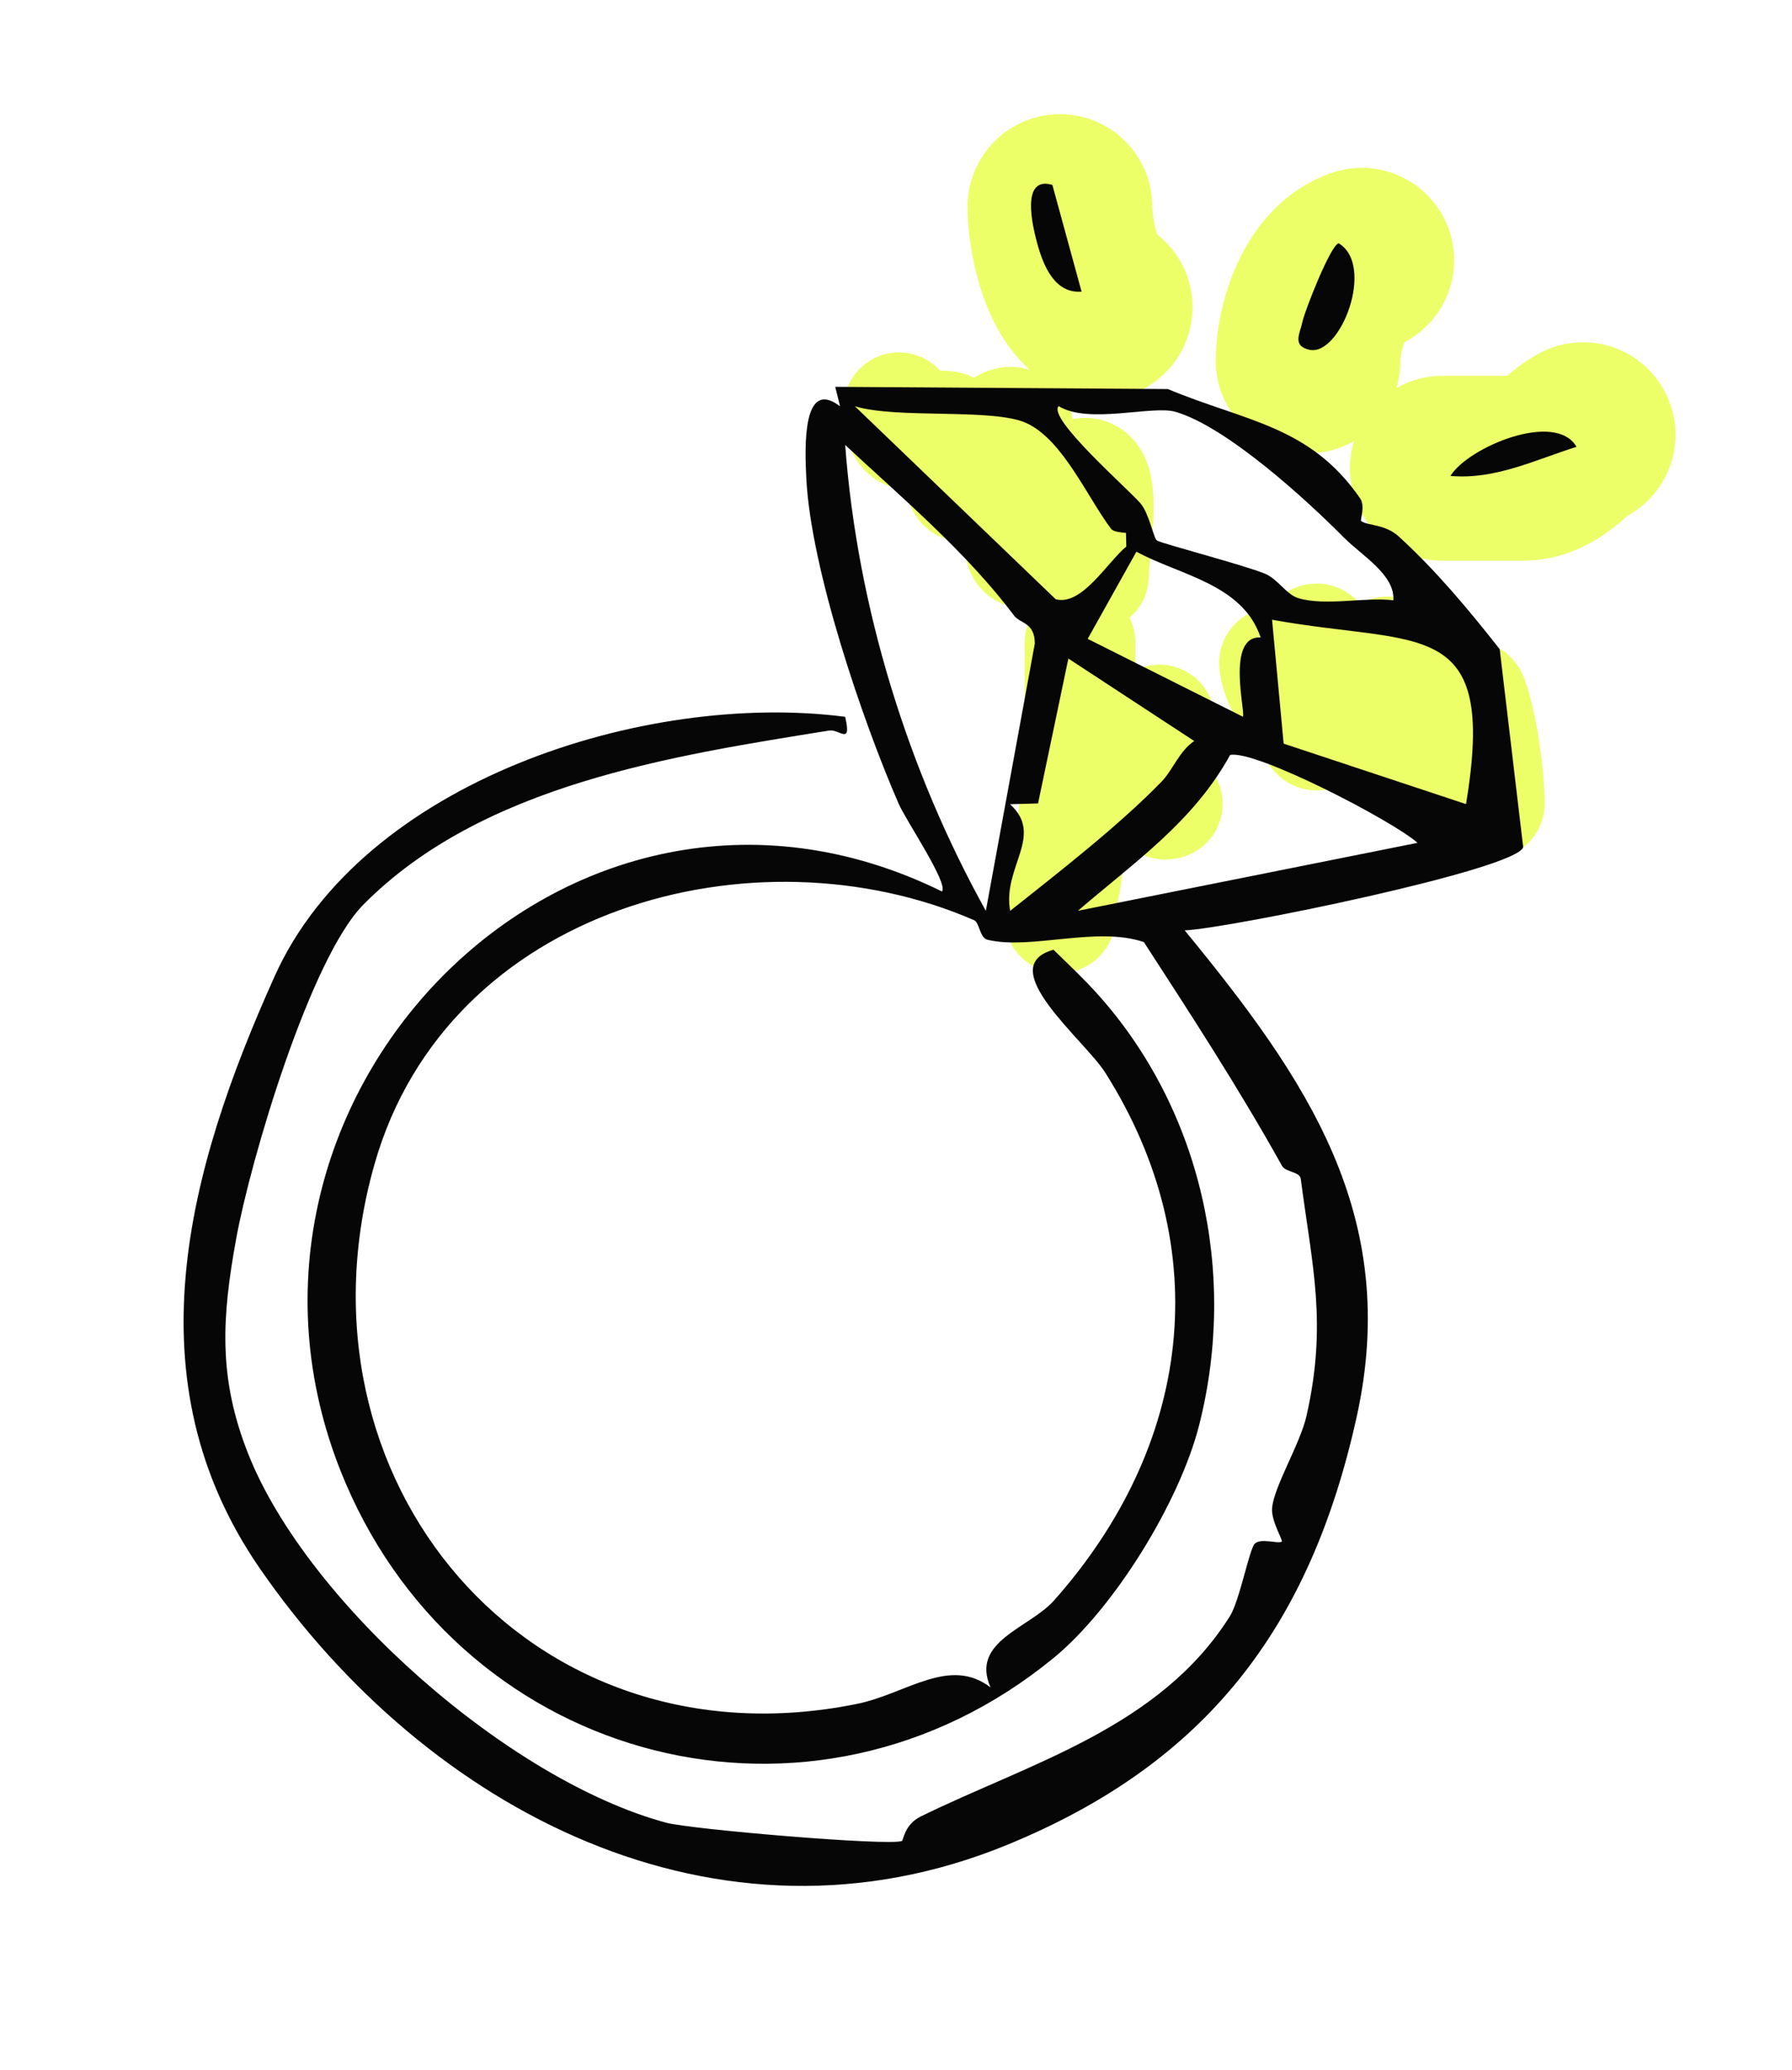
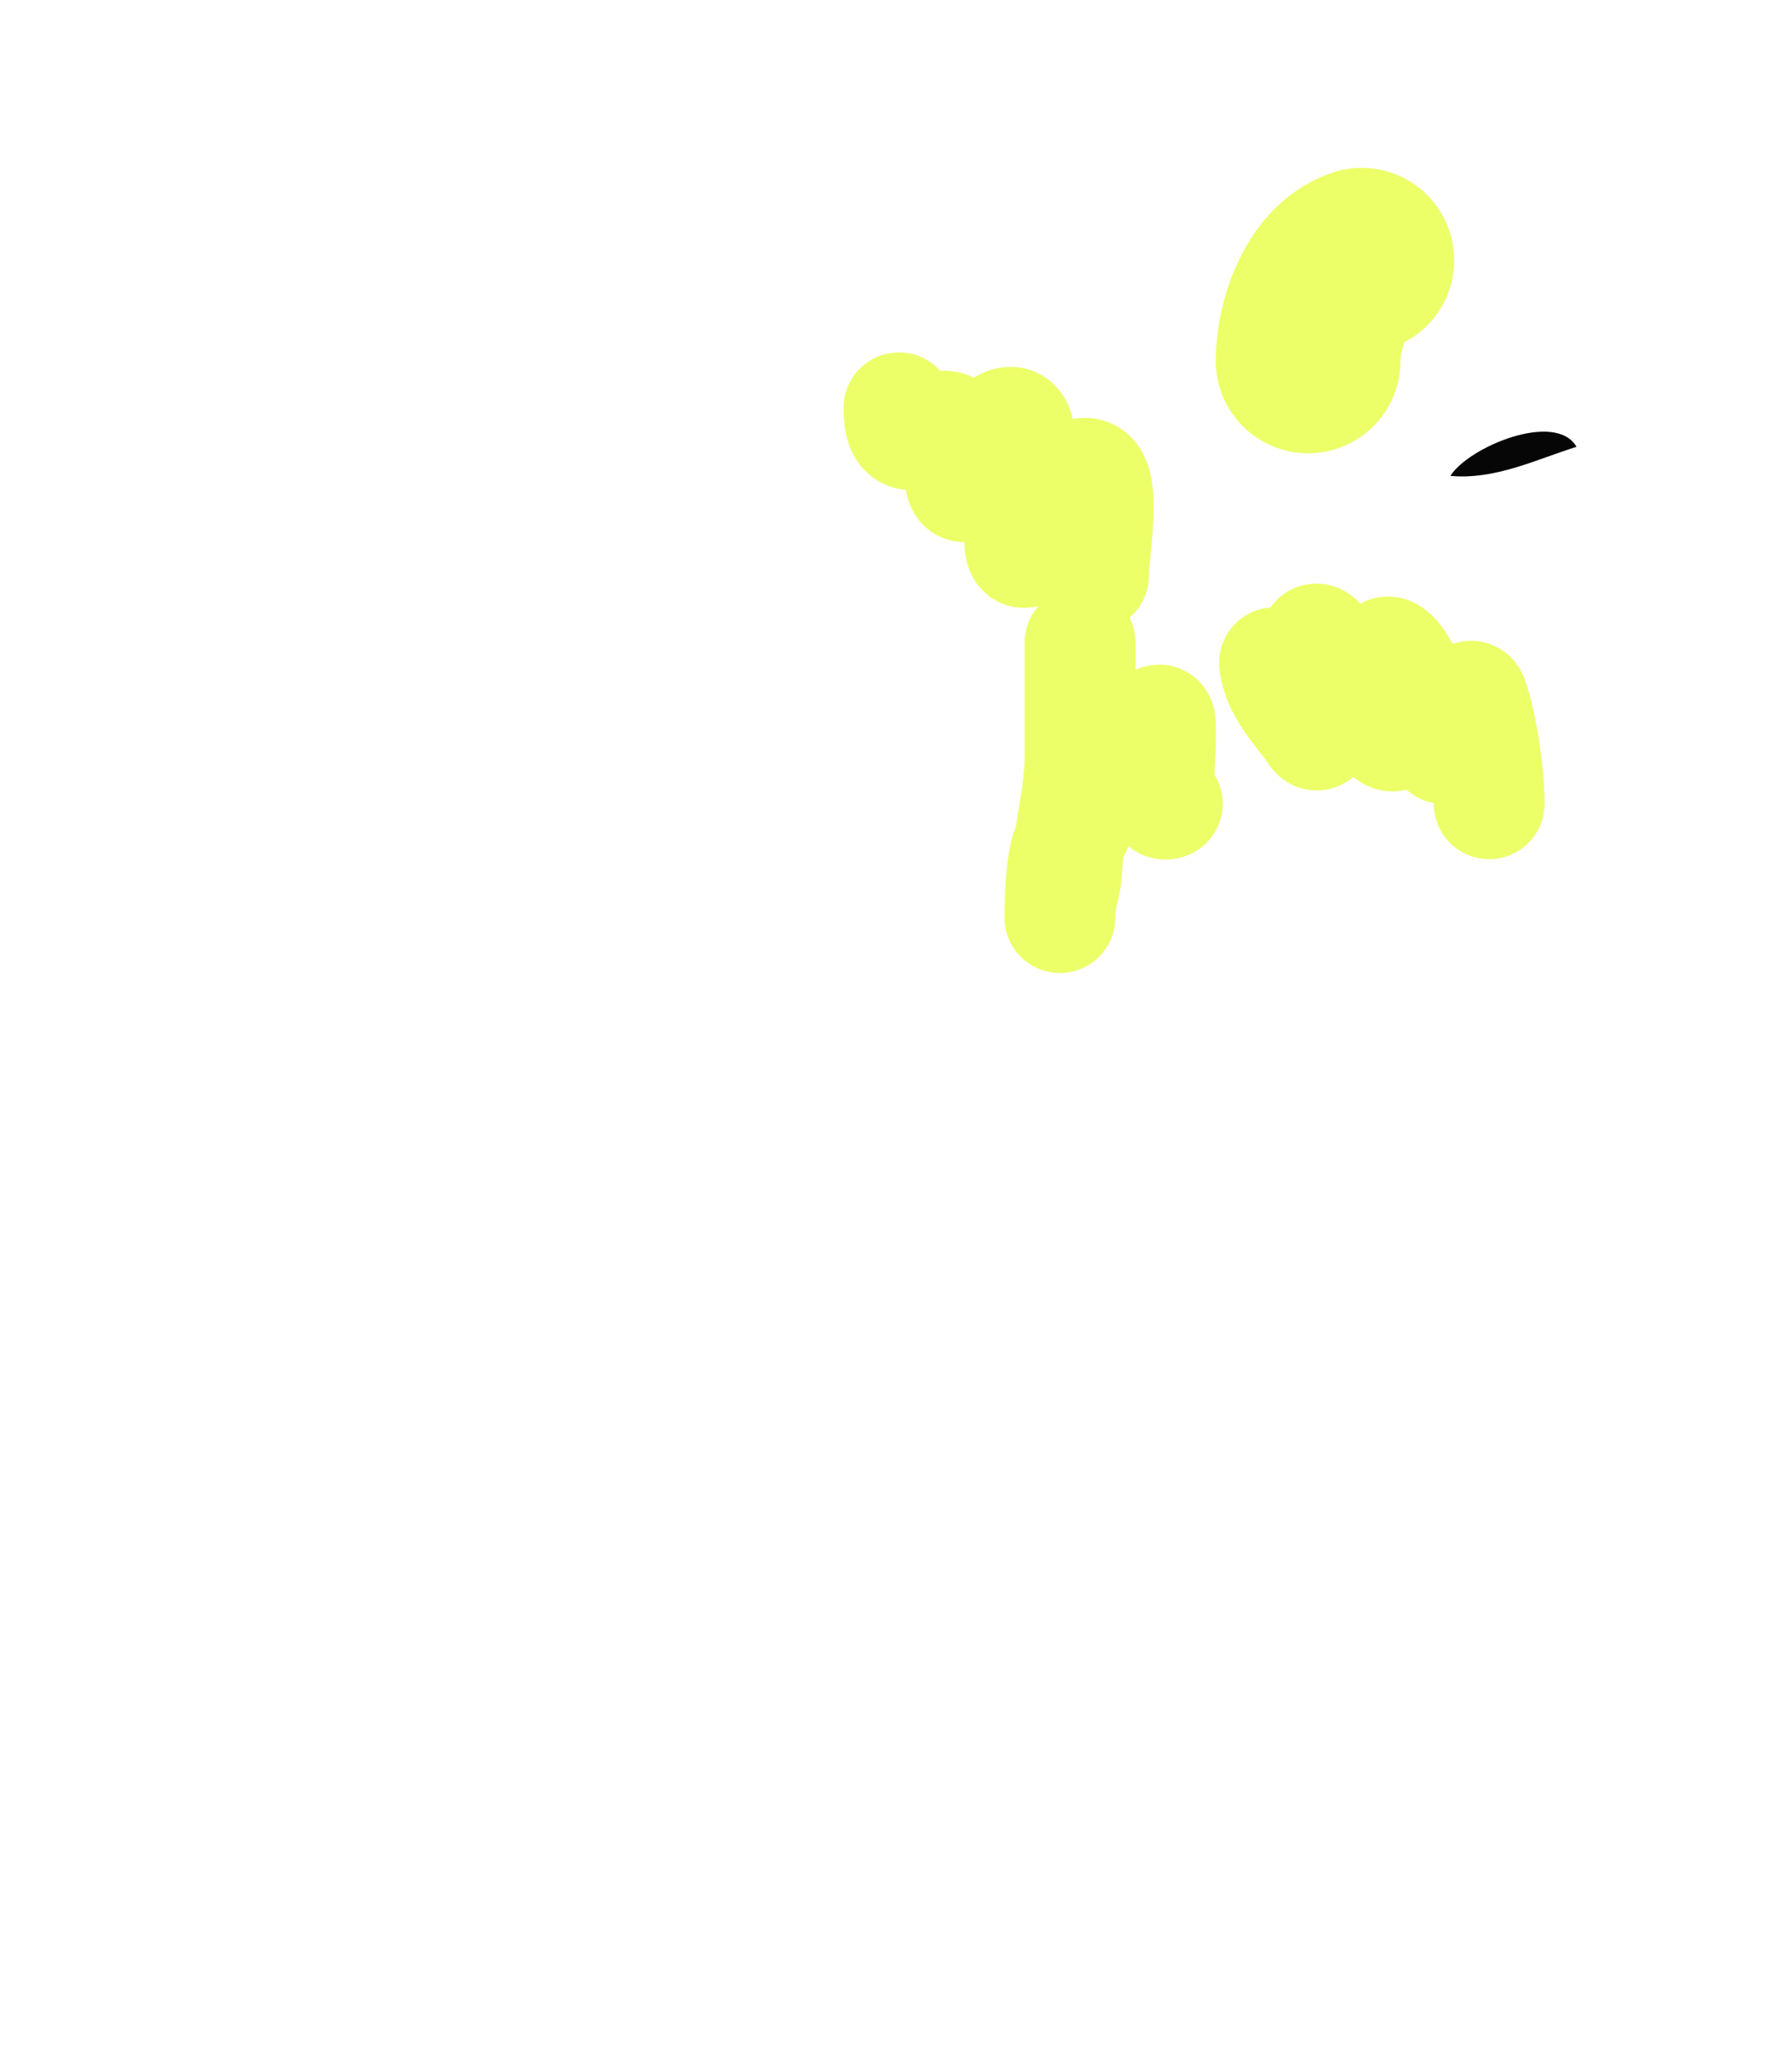
<svg xmlns="http://www.w3.org/2000/svg" width="97" height="112" viewBox="0 0 97 112" fill="none">
  <g filter="url(#filter0_d_687_1367)">
-     <path d="M84.702 19.181C82.979 19.015 80.968 19.693 79.358 20.09C78.423 20.31 77.005 20.696 76.991 19.381C76.949 17.81 77.958 14.559 77.301 12.655C76.915 11.15 75.762 9.768 74.208 9.469C69.386 8.573 68.427 15.788 65.16 15.415C62.909 14.611 62.473 10.614 61.15 8.594C60.118 6.745 57.972 5.34 55.873 6.323C51.498 8.437 54.447 13.563 51.301 15.302C50.264 15.89 48.748 15.979 47.48 16.148C45.802 16.331 44.113 16.801 42.894 18.009C41.087 19.677 40.224 22.742 40.357 25.319C40.376 27.039 40.788 28.974 40.575 30.634C40.208 34.39 35.785 34.379 32.802 35.167C24.923 37.071 17.023 41.418 12.695 48.28C7.337 57.603 3.605 70.062 7.815 81.067C12.95 93.649 26.207 103.792 38.797 105.614C46.464 106.838 54.468 105.084 61.218 101.276C69.688 96.643 75.258 88.956 77.711 79.149C79.402 72.809 79.129 65.892 76.419 60.062C75.718 58.444 74.762 56.842 74.407 55.534C74.263 55.009 74.176 54.447 74.281 53.919C74.951 50.4 83.875 51.665 86.457 46.268C87.231 44.58 87.187 42.623 87.016 40.451C86.801 37.462 86.089 34.697 85.156 31.937C84.531 30.022 85.012 28.675 86.577 27.335C87.922 26.156 89.64 24.515 89.198 22.569C88.888 20.662 86.706 19.275 84.747 19.189H84.7L84.702 19.181Z" fill="white" />
-     <path d="M57.373 11.179C57.373 12.756 57.988 15.843 59.551 16.625" stroke="#EDFF68" stroke-width="10" stroke-linecap="round" />
+     <path d="M84.702 19.181C82.979 19.015 80.968 19.693 79.358 20.09C78.423 20.31 77.005 20.696 76.991 19.381C76.949 17.81 77.958 14.559 77.301 12.655C76.915 11.15 75.762 9.768 74.208 9.469C69.386 8.573 68.427 15.788 65.16 15.415C60.118 6.745 57.972 5.34 55.873 6.323C51.498 8.437 54.447 13.563 51.301 15.302C50.264 15.89 48.748 15.979 47.48 16.148C45.802 16.331 44.113 16.801 42.894 18.009C41.087 19.677 40.224 22.742 40.357 25.319C40.376 27.039 40.788 28.974 40.575 30.634C40.208 34.39 35.785 34.379 32.802 35.167C24.923 37.071 17.023 41.418 12.695 48.28C7.337 57.603 3.605 70.062 7.815 81.067C12.95 93.649 26.207 103.792 38.797 105.614C46.464 106.838 54.468 105.084 61.218 101.276C69.688 96.643 75.258 88.956 77.711 79.149C79.402 72.809 79.129 65.892 76.419 60.062C75.718 58.444 74.762 56.842 74.407 55.534C74.263 55.009 74.176 54.447 74.281 53.919C74.951 50.4 83.875 51.665 86.457 46.268C87.231 44.58 87.187 42.623 87.016 40.451C86.801 37.462 86.089 34.697 85.156 31.937C84.531 30.022 85.012 28.675 86.577 27.335C87.922 26.156 89.64 24.515 89.198 22.569C88.888 20.662 86.706 19.275 84.747 19.189H84.7L84.702 19.181Z" fill="white" />
    <path d="M70.806 19.529C70.806 17.668 71.729 14.744 73.711 14.083" stroke="#EDFF68" stroke-width="10" stroke-linecap="round" />
-     <path d="M78.068 25.339C79.52 25.339 80.972 25.339 82.424 25.339C83.918 25.339 84.693 24.023 85.692 23.523" stroke="#EDFF68" stroke-width="10" stroke-linecap="round" />
    <path d="M48.659 22.071C48.659 25.878 51.926 20.465 51.926 24.955C51.926 27.484 52.541 26.031 53.096 24.532C53.5 23.441 55.194 21.73 55.194 23.886C55.194 25.641 55.194 27.396 55.194 29.151C55.194 31.405 56.819 27.88 57.009 27.356C57.168 26.921 58.445 25.046 59.107 25.782C59.813 26.567 59.188 29.986 59.188 31.148" stroke="#EDFF68" stroke-width="6" stroke-linecap="round" />
    <path d="M58.462 34.778C58.462 36.836 58.462 38.893 58.462 40.95C58.462 43.085 57.84 45.043 57.736 47.123C57.695 47.941 57.373 48.617 57.373 49.422C57.373 50.585 57.317 47.037 57.736 45.953C58.421 44.178 60.328 40.617 62.092 39.579C62.77 39.181 62.819 38.249 62.819 39.942C62.819 40.616 62.51 43.828 63.182 43.492" stroke="#EDFF68" stroke-width="6" stroke-linecap="round" />
    <path d="M68.991 35.867C69.142 37.38 70.402 38.539 71.149 39.66C71.582 40.309 71.169 38.1 71.169 37.32C71.169 37.136 71.092 34.577 71.25 34.577C71.814 34.577 76.024 42.236 75.445 39.054C75.382 38.706 74.256 34.113 75.526 35.565C76.573 36.762 76.877 39.617 78.148 40.507C78.652 40.859 79.44 37.031 79.701 37.764C80.222 39.223 80.609 41.914 80.609 43.492" stroke="#EDFF68" stroke-width="6" stroke-linecap="round" />
-     <path d="M73.685 28.197C74.016 28.454 74.967 28.349 75.715 29.032C77.725 30.868 79.5 32.992 81.178 35.13L82.449 45.84C82.144 47.046 66.5 50.242 64.128 50.347C70.71 58.37 75.855 65.779 73.428 76.712C70.907 88.063 65.305 95.409 54.524 99.829C38.863 106.253 23.132 98.003 14.066 84.877C7.049 74.716 10.114 63.384 14.87 52.821C19.626 42.258 34.937 37.389 45.747 38.789C46.115 40.375 45.445 39.443 44.883 39.532C36.387 40.898 26.102 42.452 19.671 48.952C16.792 51.862 13.559 62.775 12.787 67.019C12.015 71.263 11.789 74.535 13.446 78.7C16.65 86.747 27.568 96.344 36.059 98.634C37.374 98.988 48.034 99.9 48.82 99.624C48.898 99.595 48.951 98.736 49.833 98.3C55.714 95.409 62.765 93.515 66.573 87.459C67.104 86.616 67.634 83.777 67.928 83.525C68.28 83.223 69.1 83.543 69.383 83.428C69.47 83.391 68.808 82.311 68.856 81.631C68.937 80.47 70.374 78.146 70.718 76.628C71.86 71.591 71.02 68.492 70.41 63.794C70.358 63.389 69.596 63.447 69.394 63.087C67.035 58.856 64.457 54.898 61.917 50.98C59.343 50.105 55.832 51.416 53.46 50.856C53.019 50.751 53.03 49.927 52.722 49.793C40.891 44.653 24.261 49.076 20.282 62.964C15.405 79.998 28.553 95.816 46.375 92.207C49.053 91.666 51.386 89.605 53.618 91.312C52.507 88.814 55.721 88.108 57.056 86.605C64.478 78.246 65.877 67.62 59.832 58.053C58.71 56.277 53.712 52.311 57.027 51.395C57.823 52.175 58.639 52.937 59.385 53.766C65.047 60.051 66.993 68.917 64.908 77.124C63.85 81.284 60.307 87.036 57.024 89.725C44 100.391 25.238 95.519 18.709 80.26C9.956 59.807 30.675 38.242 50.989 48.241C51.351 47.807 49.04 44.404 48.646 43.498C46.671 38.967 43.895 30.781 43.646 25.904C43.554 24.126 43.441 20.439 45.471 21.986L45.211 20.933L63.214 21.053C67.419 22.81 70.894 23.023 73.617 26.96C73.922 27.401 73.606 28.139 73.68 28.197H73.685ZM60.142 28.617C58.842 26.889 57.526 23.79 55.553 22.892C53.752 22.072 48.56 22.684 46.272 21.983L57.145 32.428C58.571 32.801 59.929 30.429 60.966 29.576L60.948 28.838C60.698 28.809 60.278 28.793 60.144 28.617H60.142ZM72.766 29.113C70.744 27.06 66.392 23.089 63.629 22.285C62.363 21.918 58.918 22.976 57.305 21.978C56.675 22.637 61.105 26.49 61.749 27.257C62.206 27.8 62.445 29.145 62.631 29.253C62.931 29.426 67.269 30.558 68.464 31.041C69.16 31.322 69.638 32.184 70.282 32.37C71.787 32.809 73.822 32.299 75.421 32.483C75.521 31.102 73.691 30.046 72.769 29.111L72.766 29.113ZM54.894 33.313C52.3 29.872 48.885 26.997 45.749 24.079C46.404 32.869 49.14 41.688 53.363 49.289L56.013 34.826C56.013 33.67 55.222 33.752 54.894 33.316V33.313ZM68.238 34.495C67.259 31.595 63.868 31.136 61.513 29.854L58.876 34.571L67.275 38.783C67.443 38.608 66.337 34.392 68.238 34.495ZM79.355 43.511C81.06 33.25 76.871 34.994 68.856 33.536L69.483 40.241L79.353 43.513L79.355 43.511ZM62.891 42.279C63.487 41.664 63.834 40.64 64.643 40.099L57.83 35.637L56.189 43.477L54.671 43.519C56.551 45.223 54.246 46.92 54.679 49.291C57.326 47.188 60.564 44.679 62.894 42.279H62.891ZM76.732 45.609C75.364 44.401 67.955 40.564 66.587 40.853C64.598 44.472 61.386 46.67 58.348 49.286L76.732 45.609Z" fill="#060606" />
-     <path d="M72.467 13.167C74.452 14.375 72.561 19.262 70.899 18.931C69.911 18.734 70.384 17.994 70.481 17.489C70.607 16.841 72.057 13.185 72.467 13.167Z" fill="#060606" />
-     <path d="M56.964 10.005L58.545 15.78C57.072 15.9 56.465 14.333 56.15 13.19C55.895 12.266 55.225 9.495 56.964 10.005Z" fill="#060606" />
    <path d="M85.335 24.179C83.106 24.88 80.934 25.97 78.51 25.754C79.484 24.186 84.211 22.219 85.335 24.179Z" fill="#060606" />
  </g>
  <defs>
    <filter id="filter0_d_687_1367" x="0" y="0" width="96.693" height="112" filterUnits="userSpaceOnUse" color-interpolation-filters="sRGB">
      <feFlood flood-opacity="0" result="BackgroundImageFix" />
      <feColorMatrix in="SourceAlpha" type="matrix" values="0 0 0 0 0 0 0 0 0 0 0 0 0 0 0 0 0 0 127 0" result="hardAlpha" />
      <feOffset />
      <feGaussianBlur stdDeviation="3" />
      <feComposite in2="hardAlpha" operator="out" />
      <feColorMatrix type="matrix" values="0 0 0 0 0 0 0 0 0 0 0 0 0 0 0 0 0 0 0.2 0" />
      <feBlend mode="normal" in2="BackgroundImageFix" result="effect1_dropShadow_687_1367" />
      <feBlend mode="normal" in="SourceGraphic" in2="effect1_dropShadow_687_1367" result="shape" />
    </filter>
  </defs>
</svg>